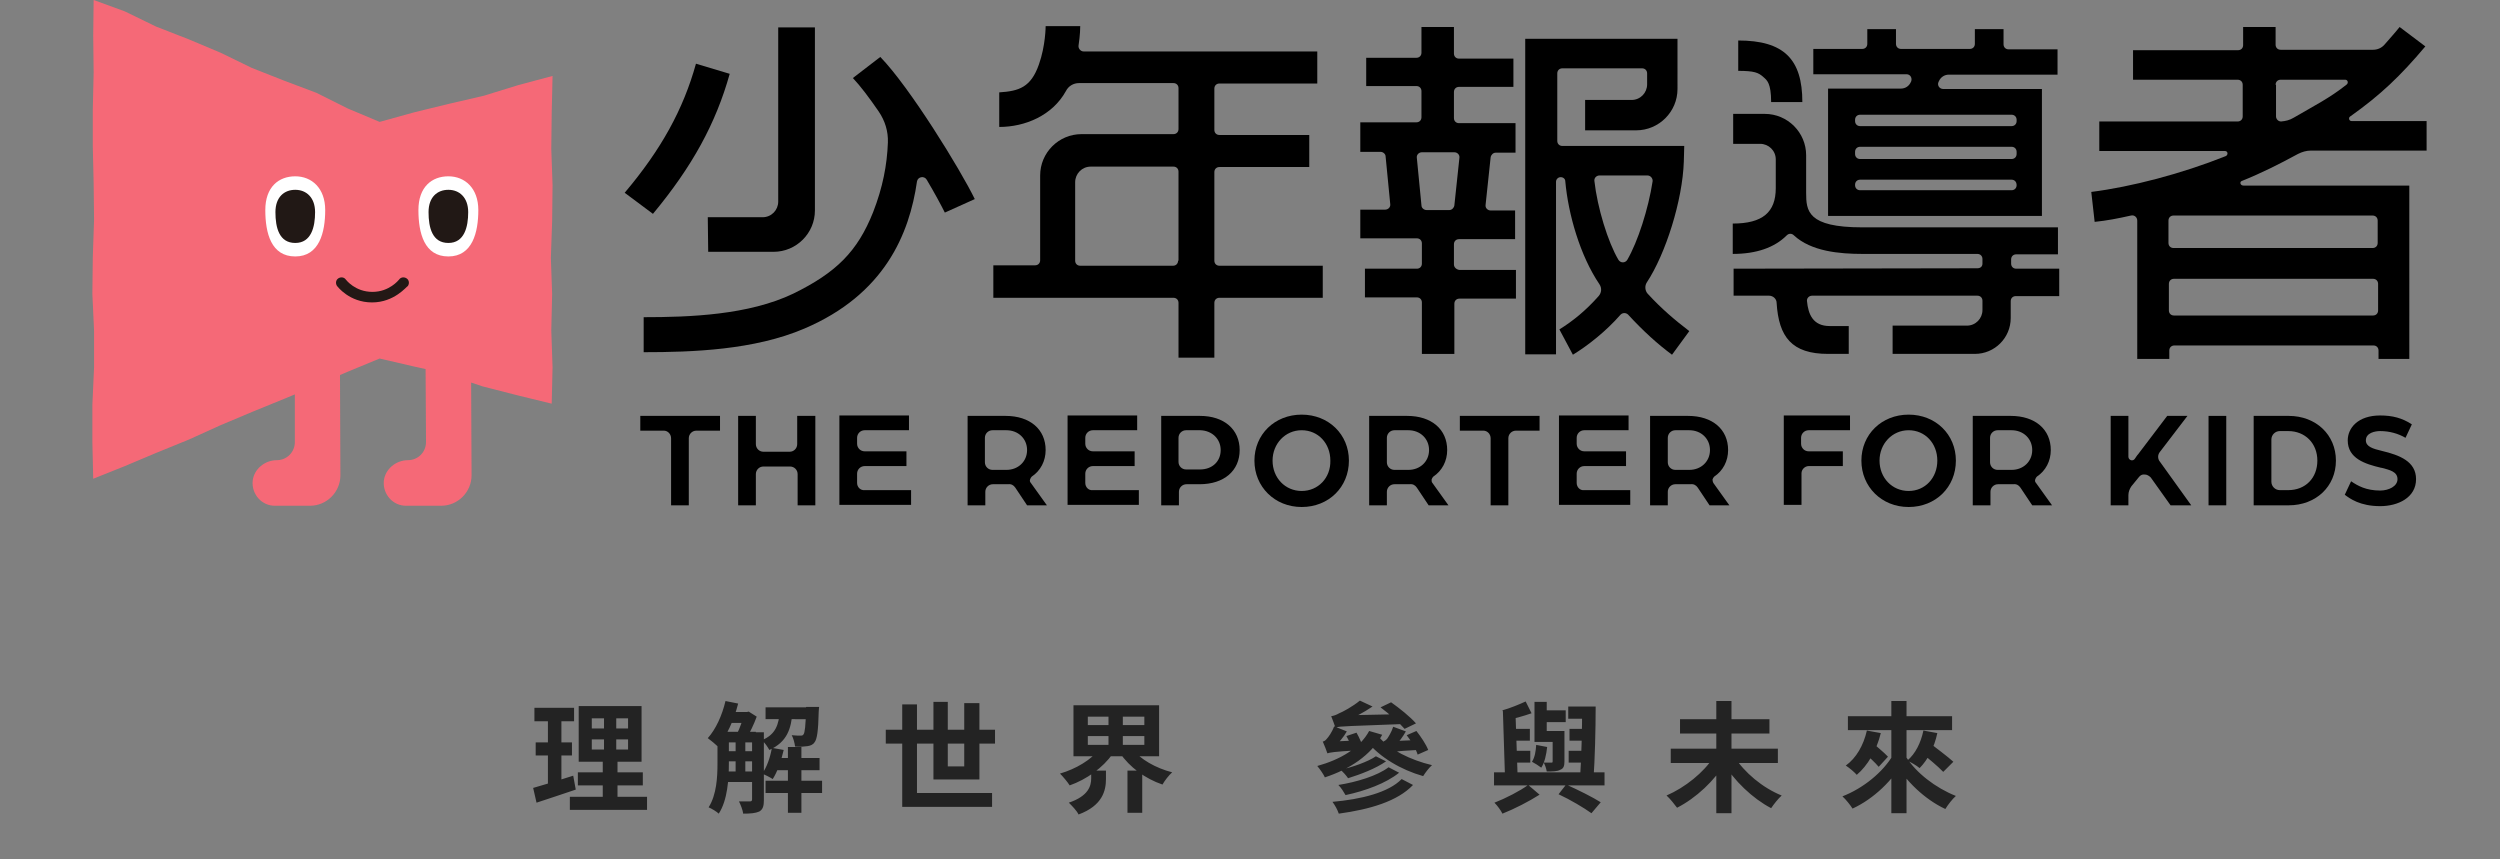
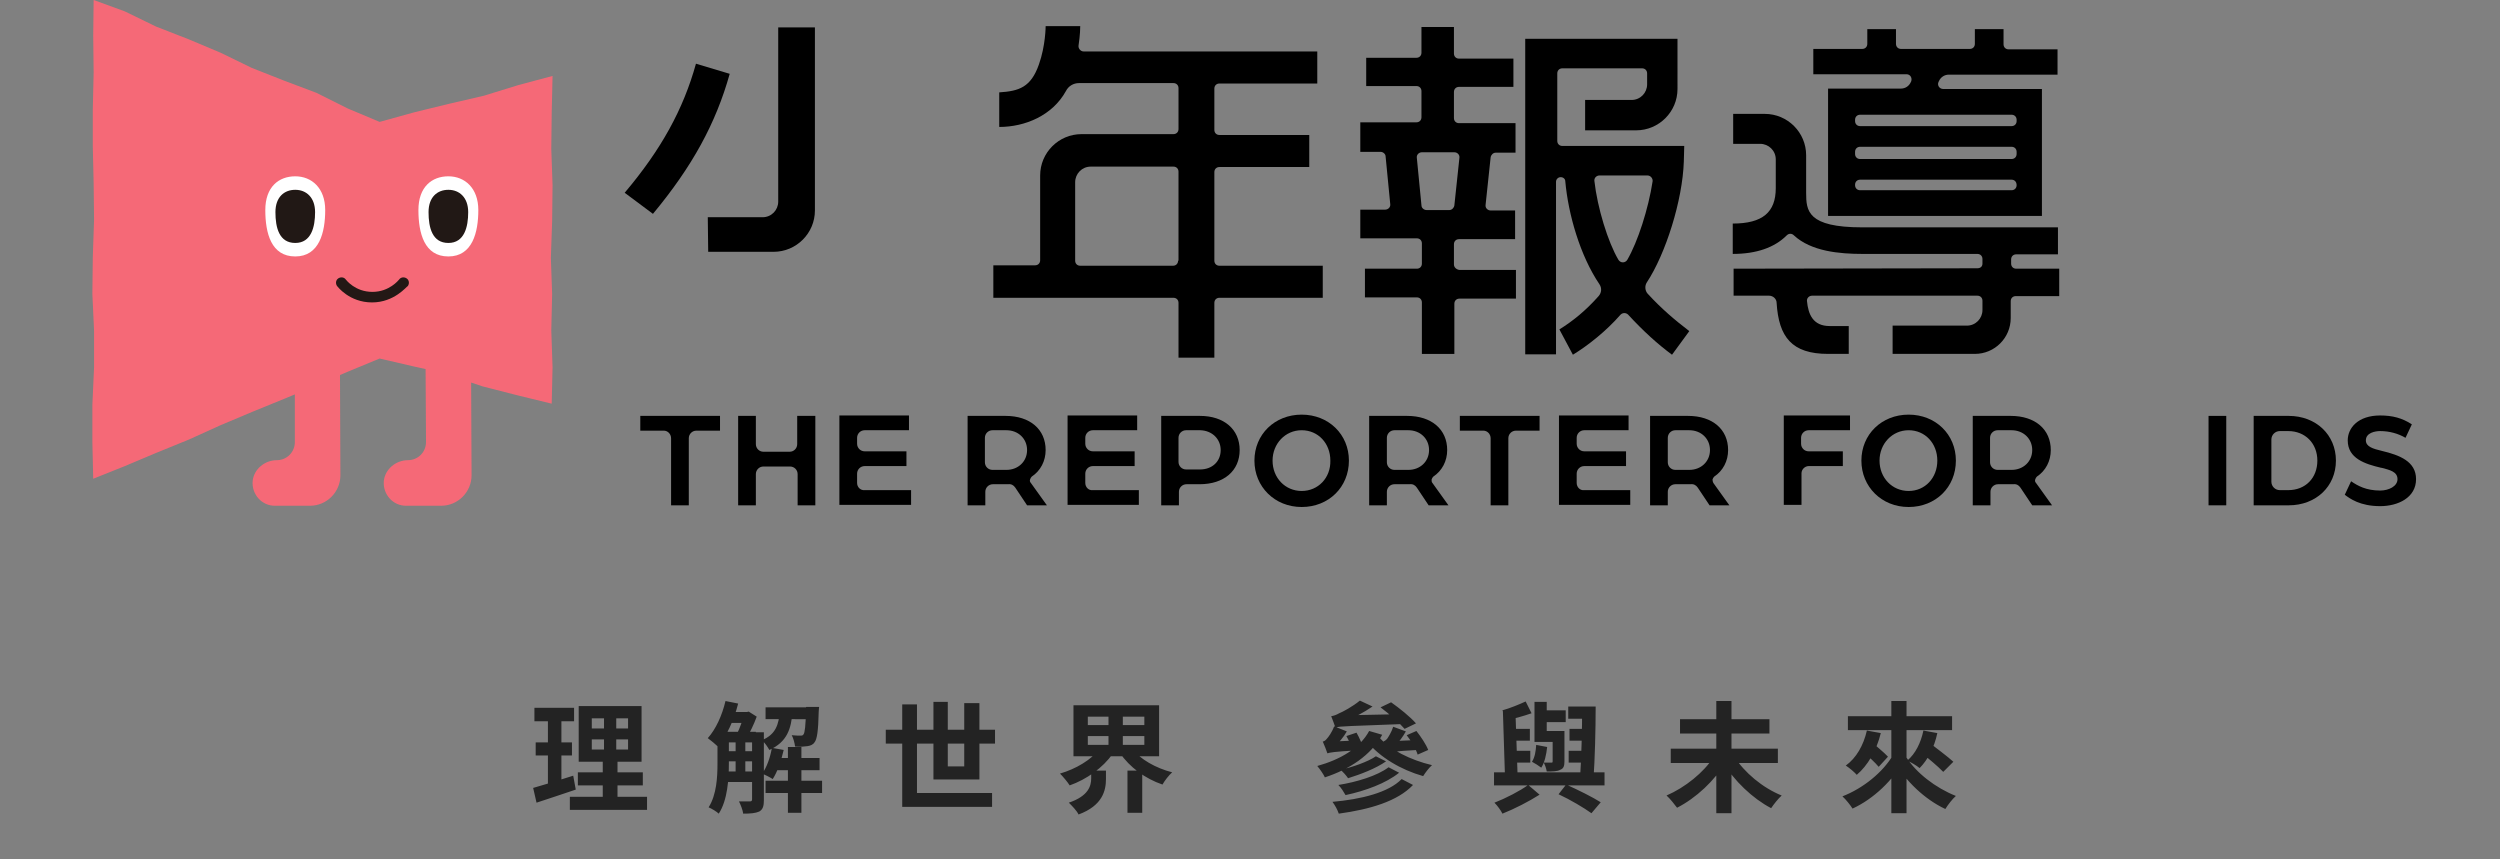
<svg xmlns="http://www.w3.org/2000/svg" version="1.1" x="0px" y="0px" viewBox="0 0 592.7 203.7" style="enable-background:new 0 0 592.7 203.7;" xml:space="preserve">
  <rect x="0" y="0" width="592.7" height="203.7" fill="#808080" stroke="none" />
  <style type="text/css">
	.st0{fill:#F56977;}
	.st1{fill:#FFFFFF;}
	.st2{fill:#211815;}
	.st3{fill:#231815;}
	.st4{fill:#232323;}
</style>
  <g id="圖層_1">
    <path d="M453.1,19.3l-0.1,0.2c-0.4,0.9-1.3,1.5-2.3,1.5h-17.3v30.2h50.7V21.1h-23.4c-0.9,0-1.5-0.9-1.1-1.7l0.1-0.2   c0.4-0.9,1.3-1.5,2.3-1.5h25.8v-6h-11.6c-0.7,0-1.2-0.5-1.2-1.2V6.9h-6.8v3.5c0,0.7-0.5,1.2-1.2,1.2h-16.3c-0.7,0-1.2-0.5-1.2-1.2   V6.9h-6.8v3.5c0,0.7-0.5,1.2-1.2,1.2h-11.6v6H452C452.9,17.6,453.4,18.5,453.1,19.3z M478.1,43.9c0,0.7-0.5,1.2-1.2,1.2H441   c-0.7,0-1.2-0.5-1.2-1.2v-0.1c0-0.7,0.5-1.2,1.2-1.2h35.9C477.6,42.6,478.1,43.1,478.1,43.9L478.1,43.9z M478.1,36.5   c0,0.7-0.5,1.2-1.2,1.2H441c-0.7,0-1.2-0.5-1.2-1.2V36c0-0.7,0.5-1.2,1.2-1.2h35.9c0.7,0,1.2,0.5,1.2,1.2V36.5z M476.9,27.2   c0.7,0,1.2,0.5,1.2,1.2v0.3c0,0.7-0.5,1.2-1.2,1.2H441c-0.7,0-1.2-0.5-1.2-1.2v-0.3c0-0.7,0.5-1.2,1.2-1.2H476.9z" />
-     <path d="M419.9,24.2h7.4c0-10.2-4.4-14.6-15.2-14.6v7.2c3.8,0,4.8,0.4,6,1.5C418.9,19,419.9,19.7,419.9,24.2z" />
    <path d="M478,63.7c-0.7,0-1.2-0.5-1.2-1.2v-1c0-0.7,0.5-1.2,1.2-1.2h9.9v-6.4h-46.4c-13,0-13.3-3.9-13.3-8.2v-8.9   c0-5.4-4.4-9.8-9.8-9.8h-7.5v7.1h6.4c2,0,3.7,1.6,3.7,3.7v6.8c0,5.7-3.1,8.4-10.2,8.4v7.2c5.6,0,9.9-1.5,12.8-4.4   c0.5-0.5,1.2-0.5,1.7,0c4.1,3.8,10.8,4.4,16.3,4.4h27.2c0.7,0,1.2,0.5,1.2,1.2v1.1c0,0.7-0.5,1.1-1.2,1.1L411,63.7v6.4h8.4   c1,0,1.8,0.8,1.8,1.7c0.5,8.1,3.6,12.1,12.2,12.1h4.9v-6.6h-4.5c-4,0-5.1-2.8-5.4-5.9c-0.1-0.7,0.5-1.3,1.2-1.3h39.2   c0.7,0,1.2,0.5,1.2,1.2v2.2c0,2-1.6,3.7-3.7,3.7h-17.6v6.7h19.5c4.7,0,8.5-3.8,8.5-8.5v-4c0-0.7,0.5-1.2,1.2-1.2h10.3v-6.5   L478,63.7L478,63.7z" />
    <path d="M390.6,69.6c-0.6-0.7-0.7-1.8-0.2-2.6c4.5-6.8,8.5-19.5,8.8-28.7l0.1-3.7h-28.9c-0.7,0-1.2-0.5-1.2-1.2v-16   c0-0.7,0.5-1.2,1.2-1.2h18.9c0.7,0,1.2,0.5,1.2,1.2V20c0,2-1.6,3.7-3.7,3.7h-11v7.2h12.1c5.4,0,9.8-4.4,9.8-9.8V9.2h-36.1V84h7.3   V43.1c0-0.6,0.5-1.1,1.1-1.1s1.1,0.4,1.1,1c0.7,7.8,3.5,17.6,8.1,24.4c0.6,0.9,0.5,2-0.2,2.8c-3.1,3.5-6.1,5.9-9.3,7.9l3.2,6   c3.6-2.2,7.9-5.6,11.3-9.5c0.5-0.5,1.3-0.5,1.8,0c3.6,3.9,6.9,6.9,10.4,9.5l4.1-5.6C397.1,75.9,393.9,73.2,390.6,69.6z M385.8,61.6   c-0.5,0.8-1.6,0.8-2.1,0c-2.5-4.2-5-12.4-5.7-18.7c-0.1-0.7,0.5-1.3,1.2-1.3h11.4c0.7,0,1.3,0.7,1.2,1.4   C390.8,49.5,388.3,57.3,385.8,61.6z" />
    <path d="M344.7,62.7v-4.8c0-0.7,0.5-1.2,1.2-1.2h13.3v-6.8h-5.8c-0.7,0-1.3-0.6-1.2-1.3l1.2-11.3c0.1-0.6,0.6-1.1,1.2-1.1h4.7v-7   h-13.4c-0.7,0-1.2-0.5-1.2-1.2v-6.2c0-0.7,0.5-1.2,1.2-1.2h12.9v-6.7h-12.9c-0.7,0-1.2-0.5-1.2-1.2V6.4H337v6.1   c0,0.7-0.5,1.2-1.2,1.2h-11.9v6.7h11.9c0.7,0,1.2,0.5,1.2,1.2v6.2c0,0.7-0.5,1.2-1.2,1.2h-13.3v7h4.8c0.6,0,1.2,0.5,1.2,1.1   l1.1,11.3c0.1,0.7-0.5,1.3-1.2,1.3h-5.9v6.8h13.4c0.7,0,1.2,0.5,1.2,1.2v4.8c0,0.7-0.5,1.2-1.2,1.2h-12.3v6.8h12.3   c0.7,0,1.2,0.5,1.2,1.2v12.2h7.7V72c0-0.7,0.5-1.2,1.2-1.2h13.4V64H346C345.3,63.9,344.7,63.4,344.7,62.7z M343.6,49.8h-5.4   c-0.6,0-1.2-0.5-1.2-1.1l-1.1-11.3c-0.1-0.7,0.5-1.3,1.2-1.3h7.7c0.7,0,1.3,0.6,1.2,1.3l-1.2,11.3   C344.7,49.3,344.2,49.8,343.6,49.8z" />
-     <path d="M531.5,42.9c4.5-1.8,8.9-4,13.3-6.4c1-0.5,2-0.8,3.1-0.8h27.4v-7h-17.8c-0.6,0-0.8-0.8-0.3-1.1c7.2-5.1,11.9-9.6,17.8-16.6   l-6.1-4.6c-1.1,1.4-2.4,2.8-3.6,4.2c-0.7,0.8-1.7,1.2-2.7,1.2h-21.9c-0.7,0-1.2-0.5-1.2-1.2V6.4h-7.7v4.3c0,0.7-0.5,1.2-1.2,1.2   h-24.9v7h24.8c0.7,0,1.2,0.5,1.2,1.2v7.5c0,0.7-0.5,1.2-1.2,1.2h-32.8v7h29.8c0.7,0,0.8,0.9,0.2,1.2c-10.5,4.2-22.4,7.3-31.9,8.5   l0.8,7.1c2.9-0.3,5.5-0.8,8.6-1.5c0.8-0.2,1.5,0.4,1.5,1.2v32.8h7.6v-2c0-0.7,0.5-1.2,1.2-1.2h47.2c0.7,0,1.2,0.5,1.2,1.2v2h7.3V44   h-39.3C531.1,44,530.9,43.1,531.5,42.9z M539.5,20.1c0-0.7,0.5-1.2,1.2-1.2H556c0.6,0,0.8,0.7,0.4,1.1c-4,3.2-7.8,5.1-12.6,7.9   c-1,0.6-1.9,0.8-3,0.9c-0.7,0-1.2-0.6-1.2-1.2v-7.5H539.5z M563.8,73.6c0,0.7-0.5,1.2-1.2,1.2h-47.2c-0.7,0-1.2-0.5-1.2-1.2v-6.3   c0-0.7,0.5-1.2,1.2-1.2h47.2c0.7,0,1.2,0.5,1.2,1.2V73.6z M562.5,51.1c0.7,0,1.2,0.5,1.2,1.2v5.3c0,0.7-0.5,1.2-1.2,1.2h-47.2   c-0.7,0-1.2-0.5-1.2-1.2v-5.3c0-0.7,0.5-1.2,1.2-1.2H562.5z" />
    <path d="M289.1,63c-0.7,0-1.2-0.5-1.2-1.2v-21c0-0.7,0.5-1.2,1.2-1.2h21.3V32h-21.3c-0.7,0-1.2-0.5-1.2-1.2V21   c0-0.7,0.5-1.2,1.2-1.2h23.2v-7.6h-55.4c-0.7,0-1.3-0.7-1.2-1.4c0.4-2.6,0.4-4.4,0.4-4.6h-8.2c0,0,0,4.6-1.6,9.1   c-1.9,5.4-4.7,6.3-9.4,6.6v8.2c6.1,0,12.6-2.7,15.8-8.5c0.6-1.2,1.8-1.9,3.1-1.9h22.4c0.7,0,1.2,0.5,1.2,1.2v9.7   c0,0.7-0.5,1.2-1.2,1.2h-21.8c-5.4,0-9.8,4.4-9.8,9.8v20.1c0,0.7-0.5,1.2-1.2,1.2h-9.9v7.7h42.7c0.7,0,1.2,0.5,1.2,1.2v13h8.5v-13   c0-0.7,0.5-1.2,1.2-1.2h24.5V63H289.1z M279.3,61.8c0,0.7-0.5,1.2-1.2,1.2h-22c-0.7,0-1.2-0.5-1.2-1.2V43.2c0-2,1.6-3.7,3.7-3.7   h19.6c0.7,0,1.2,0.5,1.2,1.2v21.1H279.3z" />
-     <path d="M208.7,13.5l-6.5,5c1.8,1.9,3.9,4.7,6.1,7.9c1.5,2.2,2.3,4.7,2.2,7.4c-0.2,5.3-1.2,10.6-3.5,16.5   c-3.7,9.3-8.7,14.3-18.9,19.3c-10.6,5.1-24.6,5.6-35.5,5.6v8.3c11.5,0,26.2-0.5,38.1-5.6c19-8.1,24.9-22.4,26.7-34.9   c0.2-1.1,1.7-1.4,2.3-0.4c1.9,3.2,3.4,6,4.3,7.8l7.1-3.2C227.7,40.2,215.7,20.7,208.7,13.5z" />
    <path d="M167.9,59.7h15.5c5.4,0,9.8-4.4,9.8-9.8V6.5h-8.7v41.3c0,2-1.6,3.7-3.7,3.7h-13L167.9,59.7L167.9,59.7z" />
    <path d="M173,17.5l-8-2.4c-3,10.8-8.2,20.3-16.9,30.6l6.7,5C164.1,39.5,169.7,29.3,173,17.5z" />
    <path d="M159.1,103.9v15.9h4.2v-15.9c0-1,0.8-1.8,1.8-1.8h5.6v-3.5h-18.9v3.5h5.6C158.3,102.1,159.1,102.9,159.1,103.9z" />
    <path d="M181,107.1c-1,0-1.8-0.8-1.8-1.8v-6.7H175v21.2h4.2v-7.4c0-1,0.8-1.8,1.8-1.8h6.3c1,0,1.8,0.8,1.8,1.8v7.4h4.2V98.6H189   v6.7c0,1-0.8,1.8-1.8,1.8H181z" />
    <path d="M203.2,114.5v-2.2c0-1,0.8-1.8,1.8-1.8h9.9V107H205c-1,0-1.8-0.8-1.8-1.8v-1.4c0-1,0.8-1.8,1.8-1.8h10.5v-3.5H199v21.2h17   v-3.5h-11C204,116.3,203.2,115.5,203.2,114.5z" />
    <path d="M244.2,113.7c0.1-0.3,0.2-0.5,0.4-0.7c2.1-1.4,3.3-3.7,3.3-6.3c0-4.9-3.7-8.1-9.5-8.1h-9v21.2h4.2v-3.2   c0-1,0.8-1.8,1.8-1.8h2.7c0.3,0,0.6,0,0.9,0c0.7-0.1,1.3,0.2,1.7,0.8l2.8,4.2h4.7l-3.8-5.3C244.2,114.3,244.1,114,244.2,113.7z    M238.6,111.4h-3.3c-1,0-1.8-0.8-1.8-1.8v-5.8c0-1,0.8-1.8,1.8-1.8h3.3c2.8,0,4.9,2,4.9,4.7C243.5,109.4,241.4,111.4,238.6,111.4z" />
    <path d="M257.3,114.5v-2.2c0-1,0.8-1.8,1.8-1.8h9.9V107h-9.9c-1,0-1.8-0.8-1.8-1.8v-1.4c0-1,0.8-1.8,1.8-1.8h10.5v-3.5h-16.5v21.2   H270v-3.5h-11C258.1,116.3,257.3,115.5,257.3,114.5z" />
    <path d="M275.3,98.6v21.2h4.2v-3.2c0-1,0.8-1.8,1.8-1.8h3.1c5.8,0,9.5-3.2,9.5-8.1s-3.7-8.1-9.4-8.1   C284.5,98.6,275.3,98.6,275.3,98.6z M289.4,106.7c0,2.7-2,4.6-4.9,4.6h-3.3c-1,0-1.8-0.8-1.8-1.8v-5.7c0-1,0.8-1.8,1.8-1.8h3.4   C287.4,102.1,289.4,104.1,289.4,106.7z" />
    <path d="M308.6,98.3c-6.4,0-11.2,4.7-11.2,10.9c0,6.2,4.8,11,11.2,11s11.2-4.7,11.2-11C319.8,103,315,98.3,308.6,98.3z    M308.6,116.4c-3.9,0-6.9-3.1-6.9-7.2c0-4,3-7.2,6.9-7.2s6.8,3.1,6.8,7.2C315.5,113.3,312.5,116.4,308.6,116.4z" />
    <path d="M339.4,113.7c0.1-0.3,0.2-0.5,0.4-0.7c2.1-1.4,3.3-3.7,3.3-6.3c0-4.9-3.7-8.1-9.5-8.1h-9v21.2h4.2v-3.2   c0-1,0.8-1.8,1.8-1.8h2.7c0.3,0,0.6,0,0.9,0c0.7-0.1,1.3,0.2,1.7,0.8l2.8,4.2h4.7l-3.8-5.3C339.4,114.3,339.4,114,339.4,113.7z    M333.9,111.4h-3.3c-1,0-1.8-0.8-1.8-1.8v-5.8c0-1,0.8-1.8,1.8-1.8h3.3c2.8,0,4.9,2,4.9,4.7C338.8,109.4,336.7,111.4,333.9,111.4z" />
    <path d="M353.4,103.9v15.9h4.2v-15.9c0-1,0.8-1.8,1.8-1.8h5.6v-3.5h-18.9v3.5h5.6C352.6,102.1,353.4,102.9,353.4,103.9z" />
    <path d="M373.8,114.5v-2.2c0-1,0.8-1.8,1.8-1.8h9.9V107h-9.9c-1,0-1.8-0.8-1.8-1.8v-1.4c0-1,0.8-1.8,1.8-1.8h10.5v-3.5h-16.5v21.2   h16.9v-3.5h-11C374.6,116.3,373.8,115.5,373.8,114.5z" />
    <path d="M406,113.7c0.1-0.3,0.2-0.5,0.4-0.7c2.1-1.4,3.3-3.7,3.3-6.3c0-4.9-3.7-8.1-9.5-8.1h-9v21.2h4.2v-3.2c0-1,0.8-1.8,1.8-1.8   h2.7c0.3,0,0.6,0,0.9,0c0.7-0.1,1.3,0.2,1.7,0.8l2.8,4.2h4.7l-3.8-5.3C406.1,114.3,406,114,406,113.7z M400.5,111.4h-3.3   c-1,0-1.8-0.8-1.8-1.8v-5.8c0-1,0.8-1.8,1.8-1.8h3.3c2.8,0,4.9,2,4.9,4.7C405.4,109.4,403.3,111.4,400.5,111.4z" />
    <path d="M428.8,110.5h8.1V107h-8.1c-1,0-1.8-0.8-1.8-1.8v-1.4c0-1,0.8-1.8,1.8-1.8h9.8v-3.5h-15.7v21.2h4.2v-7.5   C427.1,111.3,427.9,110.5,428.8,110.5z" />
    <path d="M452.5,98.3c-6.4,0-11.2,4.7-11.2,10.9c0,6.2,4.8,11,11.2,11c6.4,0,11.2-4.7,11.2-11C463.7,103,458.9,98.3,452.5,98.3z    M452.5,116.4c-3.9,0-6.9-3.1-6.9-7.2c0-4,3-7.2,6.9-7.2s6.8,3.1,6.8,7.2S456.4,116.4,452.5,116.4z" />
    <path d="M482.5,113.7c0.1-0.3,0.2-0.5,0.4-0.7c2.1-1.4,3.3-3.7,3.3-6.3c0-4.9-3.7-8.1-9.5-8.1h-9v21.2h4.2v-3.2   c0-1,0.8-1.8,1.8-1.8h2.7c0.3,0,0.6,0,0.9,0c0.7-0.1,1.3,0.2,1.7,0.8l2.8,4.2h4.7l-3.8-5.3C482.5,114.3,482.4,114,482.5,113.7z    M476.9,111.4h-3.3c-1,0-1.8-0.8-1.8-1.8v-5.8c0-1,0.8-1.8,1.8-1.8h3.3c2.8,0,4.9,2,4.9,4.7C481.8,109.4,479.7,111.4,476.9,111.4z" />
-     <path d="M512.1,107.1l6.5-8.5h-4.8l-6.9,9.1c-0.3,0.3-0.5,0.7-0.8,1.1c-0.2,0.3-0.6,0.4-0.9,0.3s-0.6-0.4-0.6-0.8v-9.7h-4.2v21.2   h4.2v-2.4c0-0.8,0.3-1.5,0.7-2.1l1.8-2.2c0.3-0.4,0.8-0.7,1.4-0.6c0.5,0,1,0.3,1.4,0.7l4.7,6.6h4.9l-7.4-10.3   C511.5,108.8,511.5,107.8,512.1,107.1z" />
    <rect x="523.6" y="98.6" width="4.2" height="21.2" />
    <path d="M534.3,98.6v21.2h8.3c6.5,0,11.2-4.5,11.2-10.6s-4.7-10.6-11.2-10.6C542.6,98.6,534.3,98.6,534.3,98.6z M549.4,109.2   c0,4.1-2.8,7-6.9,7h-2c-1.1,0-2-0.9-2-2v-10c0-1.1,0.9-2,2-2h2C546.5,102.2,549.4,105.1,549.4,109.2z" />
    <path d="M564.7,106.9c-2.1-0.5-3.8-1-3.8-2.5c0-1.8,2.2-2.2,3.4-2.2c2.2,0,4.3,0.6,6,1.6l1.5-3.2c-2.3-1.5-4.6-2.1-7.5-2.1   c-5.3,0-7.7,3-7.7,5.9c0,4.3,4.1,5.6,7.9,6.5h0.1c1.9,0.5,3.8,0.9,3.8,2.7c0,1.7-2.1,2.7-4.1,2.7c-3.3,0-5.3-1.1-6.9-2.2l-1.5,3.2   c1.2,0.9,3.6,2.7,8.4,2.7c4.2,0,8.5-2,8.5-6.4C572.8,109.4,568.9,107.9,564.7,106.9z" />
    <path class="st0" d="M130.7,78.3l0.2-8.6l-0.3-8.6l0.3-8.6l0.1-8.6l-0.3-8.6l0.1-8.6L131,18l-8.2,2.2l-8.1,2.5l-8.2,1.9l-8.2,2   L90,28.9l-7.6-3.2L75,22l-7.7-2.9l-7.6-3l-7.4-3.6l-7.6-3.2l-7.7-3l-7.4-3.6L22.2,0l-0.1,8.5l0.1,8.7L22,26v8.7l0.2,8.7l0.1,8.7   L22,61l-0.1,8.7l0.4,8.7v8.7L21.9,96v8.8l0.2,8.7l7.5-3l7.6-3.2l7.6-3.1l7.5-3.4l7.6-3.2l7.6-3.1l2.4-1v11.3c0,2.4-1.9,4.3-4.3,4.3   c-2.8,0-5.4,2.1-5.7,4.9c-0.3,3.2,2.2,6,5.4,5.9h8.2c4,0,7.2-3.3,7.2-7.2l-0.1-23.8l1.9-0.8L90,85l8.2,1.9l2.7,0.6l0.1,17.3   c0,2.4-1.9,4.3-4.3,4.3c-2.8,0-5.4,2.1-5.7,4.9c-0.3,3.2,2.2,6,5.4,5.9h8.2c4,0,7.2-3.3,7.2-7.2l-0.1-22l2.7,0.9l8.2,2.1l8.2,2   l0.2-8.6L130.7,78.3z" />
    <g>
      <g>
        <g>
          <g>
            <g>
              <path class="st1" d="M77.1,49.8c0,5.3-1.4,11-7.1,11s-7.1-5.5-7.1-11s3.2-8,7.1-8S77.1,44.6,77.1,49.8z" />
            </g>
            <g>
              <path class="st2" d="M74.7,50.3c0,3.5-0.9,7.3-4.7,7.3s-4.7-3.6-4.7-7.3c0-3.6,2.1-5.3,4.7-5.3S74.7,46.8,74.7,50.3z" />
            </g>
          </g>
          <g>
            <g>
              <path class="st1" d="M113.4,49.8c0,5.3-1.4,11-7.1,11s-7.1-5.5-7.1-11s3.2-8,7.1-8C110.2,41.8,113.4,44.6,113.4,49.8z" />
            </g>
            <g>
              <path class="st2" d="M111,50.3c0,3.5-0.9,7.3-4.7,7.3s-4.7-3.6-4.7-7.3c0-3.6,2.1-5.3,4.7-5.3S111,46.8,111,50.3z" />
            </g>
          </g>
        </g>
      </g>
    </g>
    <path class="st3" d="M88.2,71.7c-5.4,0-8.2-3.8-8.3-3.9c-0.4-0.6-0.3-1.4,0.3-1.8c0.6-0.4,1.4-0.3,1.8,0.3c0.1,0.1,2.2,2.9,6.3,2.9   c4,0,6.2-2.8,6.3-2.9c0.4-0.6,1.2-0.7,1.8-0.3c0.6,0.4,0.7,1.2,0.3,1.8C96.4,67.9,93.5,71.7,88.2,71.7z" />
  </g>
  <g id="圖層_3">
    <path class="st4" d="M140.3,175.3h8.6v2.4h-8.6V175.3z M140.3,170.3h8.6v2.4h-8.6V170.3z M137.2,167.4v13.2h14.9v-13.2H137.2z    M137,183.1v3.1h15.4v-3.1H137z M135.1,188.9v3.1h18.3v-3.1H135.1z M126.7,167.8v3.2h9.4v-3.2H126.7z M127,176v3.1h8.6V176H127z    M126.4,186.8l0.8,3.5c2.7-0.9,6.1-2,9.3-3.1l-0.6-3.3C132.5,185,128.9,186.1,126.4,186.8z M129.9,169.1V187l3.2-0.5v-17.4H129.9z    M143.2,168.6v10.7h-0.3v11h3.5v-11h-0.3v-10.7H143.2z M171.3,173.5v2.5h7.9v-2.5H171.3z M171.3,178.1v2.4h7.9v-2.4H171.3z    M171.3,182.9v2.5h7.9v-2.5H171.3z M183.6,179.7v2.9h10.7v-2.9H183.6z M172.7,168.8v2.6h4.5v-2.6H172.7z M181.5,167.7v2.8H192v-2.8   H181.5z M181.5,185.1v2.9h13.4v-2.9H181.5z M186.8,177.1v15.6h3.2v-15.6H186.8z M174.4,174.8v9h2.3v-9H174.4z M191.1,167.7v0.4   c-0.1,4.1-0.3,5.6-0.6,6c-0.2,0.3-0.4,0.3-0.8,0.3c-0.4,0-1.1,0-2-0.1c0.4,0.7,0.7,1.9,0.8,2.7c1.1,0.1,2.2,0,2.9-0.1   c0.7-0.1,1.3-0.3,1.7-0.9c0.6-0.7,0.9-2.7,1-7.3c0-0.4,0.1-1.1,0.1-1.1H191.1z M183,177.3c-0.4,2.3-1.2,4.6-2.3,6.1   c0.7,0.3,1.9,0.9,2.5,1.3c1.1-1.7,2-4.3,2.6-6.9L183,177.3z M172,166.2c-0.8,3.4-2.3,6.7-4.2,8.8c0.7,0.5,1.9,1.5,2.4,2   c2-2.4,3.8-6.2,4.8-10.2L172,166.2z M170.1,173.5v7.5c0,3.2-0.2,7.4-2.1,10.4c0.7,0.3,1.9,1,2.4,1.5c2.1-3.2,2.4-8.3,2.4-11.9v-7.5   H170.1z M178.3,173.5v16c0,0.3-0.1,0.5-0.5,0.5c-0.3,0-1.5,0-2.6,0c0.4,0.8,0.9,2.1,1,2.9c1.7,0,2.9-0.1,3.8-0.5   c0.9-0.5,1.1-1.4,1.1-2.7v-16.1H178.3z M184.9,168.6c-0.3,3.1-0.9,5.5-4.3,6.9c0.7,0.5,1.4,1.6,1.8,2.3c4.2-1.9,5.2-5,5.5-9.2   H184.9z M176.4,168.8v0.5c-0.3,1.3-1,3.4-1.7,4.7c0.6,0.3,1.5,0.9,2.1,1.3c0.9-1.4,2-3.7,2.6-5.4l-1.9-1.2l-0.4,0.1H176.4z    M210,173v3.3h25.9V173H210z M213.9,167v24.3h21.3V188h-17.8v-21H213.9z M221.3,166.4v18.4h10.9v-18.1h-3.6v15h-3.9v-15.3H221.3z    M257.9,174.5h13.4v2.1h-13.4V174.5z M257.9,169.9h13.4v2h-13.4V169.9z M254.5,167.2v12.1h20.3v-12.1H254.5z M268.4,177.5l-2.9,1   c2.3,3.4,6,6.1,10.1,7.5c0.5-0.9,1.5-2.2,2.3-2.9C274,182.1,270.3,180,268.4,177.5z M260.7,177.5c-1.9,2.6-5.6,4.8-9.4,5.9   c0.7,0.7,1.8,2,2.3,2.8c4-1.4,7.9-4.2,10.2-7.5L260.7,177.5z M258.7,182.7v1.8c0,1.8-0.6,4.2-5.3,5.8c0.7,0.7,1.9,1.9,2.3,2.8   c5.7-2.1,6.5-5.7,6.5-8.4v-2H258.7z M262.8,168.6v9.4h3.4v-9.4H262.8z M267.3,182.7v10h3.5v-10H267.3z M327.3,167.7   c2,1.5,4.5,3.7,5.7,5.1l2.7-1.3c-1.3-1.5-3.9-3.6-5.9-5L327.3,167.7z M319.2,174.5c0.7,1.2,1.4,2.9,1.6,3.9l2.5-0.8   c-0.3-1-1-2.7-1.7-3.9L319.2,174.5z M333.5,174.3c1.1,1.4,2.2,3.3,2.6,4.6l2.5-1.1c-0.5-1.3-1.7-3.1-2.8-4.5L333.5,174.3z    M326.2,179.3c-1.9,1.3-5.6,2.6-8.4,3.2c0.7,0.6,1.4,1.4,1.8,2c2.9-0.9,6.6-2.3,9-4L326.2,179.3z M329.2,181.9   c-2.6,2-7.5,3.5-11.9,4.2c0.7,0.7,1.3,1.7,1.7,2.4c4.7-1,9.6-2.8,12.7-5.3L329.2,181.9z M332.3,184.7c-3.1,3.2-9.6,4.8-16.4,5.4   c0.6,0.8,1.2,1.9,1.5,2.8c7.3-1,13.9-2.9,17.6-6.8L332.3,184.7z M324.6,173.3c-2.2,4.1-6.9,6.8-12.3,8.3c0.6,0.7,1.5,2,1.8,2.7   c5.8-1.9,10.9-5.2,13.6-10.1L324.6,173.3z M326.9,174.7l-2.8,1.1c3,3.7,8,6.7,13.3,8.2c0.5-0.8,1.4-2,2.1-2.6   C334.4,180.2,329.4,177.7,326.9,174.7z M316.6,172.5c0-0.5,1.8-1.3,1.8-1.3v0c2.3-0.9,4.8-2.2,7-3.7l-3-1.4c-1.7,1.4-4.1,2.7-4.9,3   c-0.7,0.4-1.3,0.6-1.9,0.7C315.9,170.5,316.4,171.9,316.6,172.5z M316.6,172.5c1.2-0.4,2.9-0.3,17.4-0.9c-0.3-0.6-0.9-1.6-1.3-2.3   l-14.3,0.3l-1.8,0.9L316.6,172.5z M314.7,178.6c0-0.5,1.6-1.4,1.6-1.4v-0.1c1-0.9,2.3-2.4,3-3.7l-3-1.2c-0.5,1.4-1.4,2.6-1.7,2.9   c-0.3,0.4-0.7,0.7-1,0.7C314,176.7,314.5,178,314.7,178.6z M314.7,178.6c0.6-0.2,1.6-0.4,7-0.7c-0.3-0.6-0.9-1.6-1.2-2.3l-4.5,0.2   l-1.2,0.8L314.7,178.6z M329,178.5c0-0.5,1.6-1.4,1.6-1.4V177c0.9-0.9,2-2.3,2.7-3.6l-3-1.1c-0.4,1.3-1.2,2.5-1.4,2.8   c-0.3,0.4-0.7,0.6-0.9,0.7C328.3,176.6,328.8,177.9,329,178.5z M329,178.5c0.6-0.2,1.6-0.4,7.1-0.7c-0.3-0.6-0.9-1.6-1.3-2.3   l-4.7,0.2l-1.2,0.8L329,178.5z M371.8,167.5v2.9h5.2v-2.9H371.8z M365.5,168.4v2.8h5.7v-2.8H365.5z M372.1,172.8v2.8h4.8v-2.8   H372.1z M371.9,178v2.8h4.8V178H371.9z M357.9,172.8v2.8h4.8v-2.8H357.9z M358.1,178v2.8h4.7V178H358.1z M375.1,167.5   c0,5.4-0.2,12.6-0.5,16.9h3.2c0.3-4.3,0.5-11.3,0.5-16.9H375.1z M361.7,166.3c-1.5,0.7-3.7,1.6-5.5,2.1c0.3,0.7,0.7,1.7,0.8,2.4   c1.9-0.4,4.1-1,6.1-1.7L361.7,166.3z M363.8,166.4v9.5h6v-2.6h-3.1v-6.9H363.8z M354.2,183.1v3.1h26.2v-3.1H354.2z M369.5,188.3   c2.8,1.3,6,3.2,7.8,4.5l2.2-2.6c-1.9-1.2-5.3-2.9-8.2-4.2L369.5,188.3z M362.3,186.1c-1.9,1.4-5.4,3.2-8,4.2   c0.7,0.7,1.5,1.8,1.9,2.6c2.8-1.1,6.3-2.9,8.8-4.5L362.3,186.1z M356.3,168.4l0.5,15.7h3l-0.5-14.8L356.3,168.4z M364.2,176.6   c-0.1,1.5-0.3,2.9-1,4c0.6,0.3,1.7,1,2.2,1.4c0.8-1.2,1.2-3.1,1.4-4.9L364.2,176.6z M368.1,173.3v7.2c0,0.3-0.1,0.3-0.3,0.3   c-0.3,0-1.1,0-1.8,0c0.3,0.6,0.6,1.4,0.7,2.1c1.4,0,2.5,0,3.2-0.4c0.8-0.3,1-0.9,1-2v-7.2H368.1z M396.1,177.5v3.4h25.4v-3.4H396.1   z M398.3,170.5v3.4h21.2v-3.4H398.3z M406.9,166.2v26.6h3.6v-26.6H406.9z M406.3,179.4c-2.3,3.7-6.8,7.3-11.2,9.2   c0.8,0.7,1.9,2.1,2.5,2.9c4.5-2.3,8.9-6.4,11.6-10.9L406.3,179.4z M411.2,179.4l-2.8,1.2c2.7,4.5,7.1,8.7,11.5,11   c0.6-0.9,1.7-2.3,2.5-3C417.9,186.8,413.5,183.1,411.2,179.4z M438.1,169.8v3.3h24.7v-3.3H438.1z M448.4,166.2v26.6h3.6v-26.6   H448.4z M448.8,179c-2.4,4.1-7.1,7.9-12,9.8c0.8,0.7,1.9,2.1,2.4,2.9c5-2.3,9.6-6.7,12.4-11.7L448.8,179z M451.8,179.3l-2.8,1.1   c2.8,4.8,7.3,9.1,12.2,11.4c0.6-1,1.7-2.4,2.5-3.1C458.9,186.8,454.2,183.2,451.8,179.3z M441.5,178c1.3,1.2,3.1,2.8,3.9,3.8   l2.2-2.4c-0.9-1-2.8-2.5-4-3.6L441.5,178z M442.6,173.2c-0.8,3.5-2.5,6.5-5,8.3c0.8,0.5,2.1,1.6,2.6,2.2c2.6-2.2,4.7-5.8,5.7-9.9   L442.6,173.2z M455.1,178.1c1.8,1.5,4.4,3.6,5.6,4.9l2.4-2.4c-1.3-1.2-4-3.2-5.8-4.6L455.1,178.1z M456,173.2   c-0.6,2.9-1.9,5.5-3.8,7.1c0.8,0.4,2.2,1.2,2.9,1.8c1.9-1.9,3.5-4.9,4.2-8.3L456,173.2z" />
  </g>
</svg>